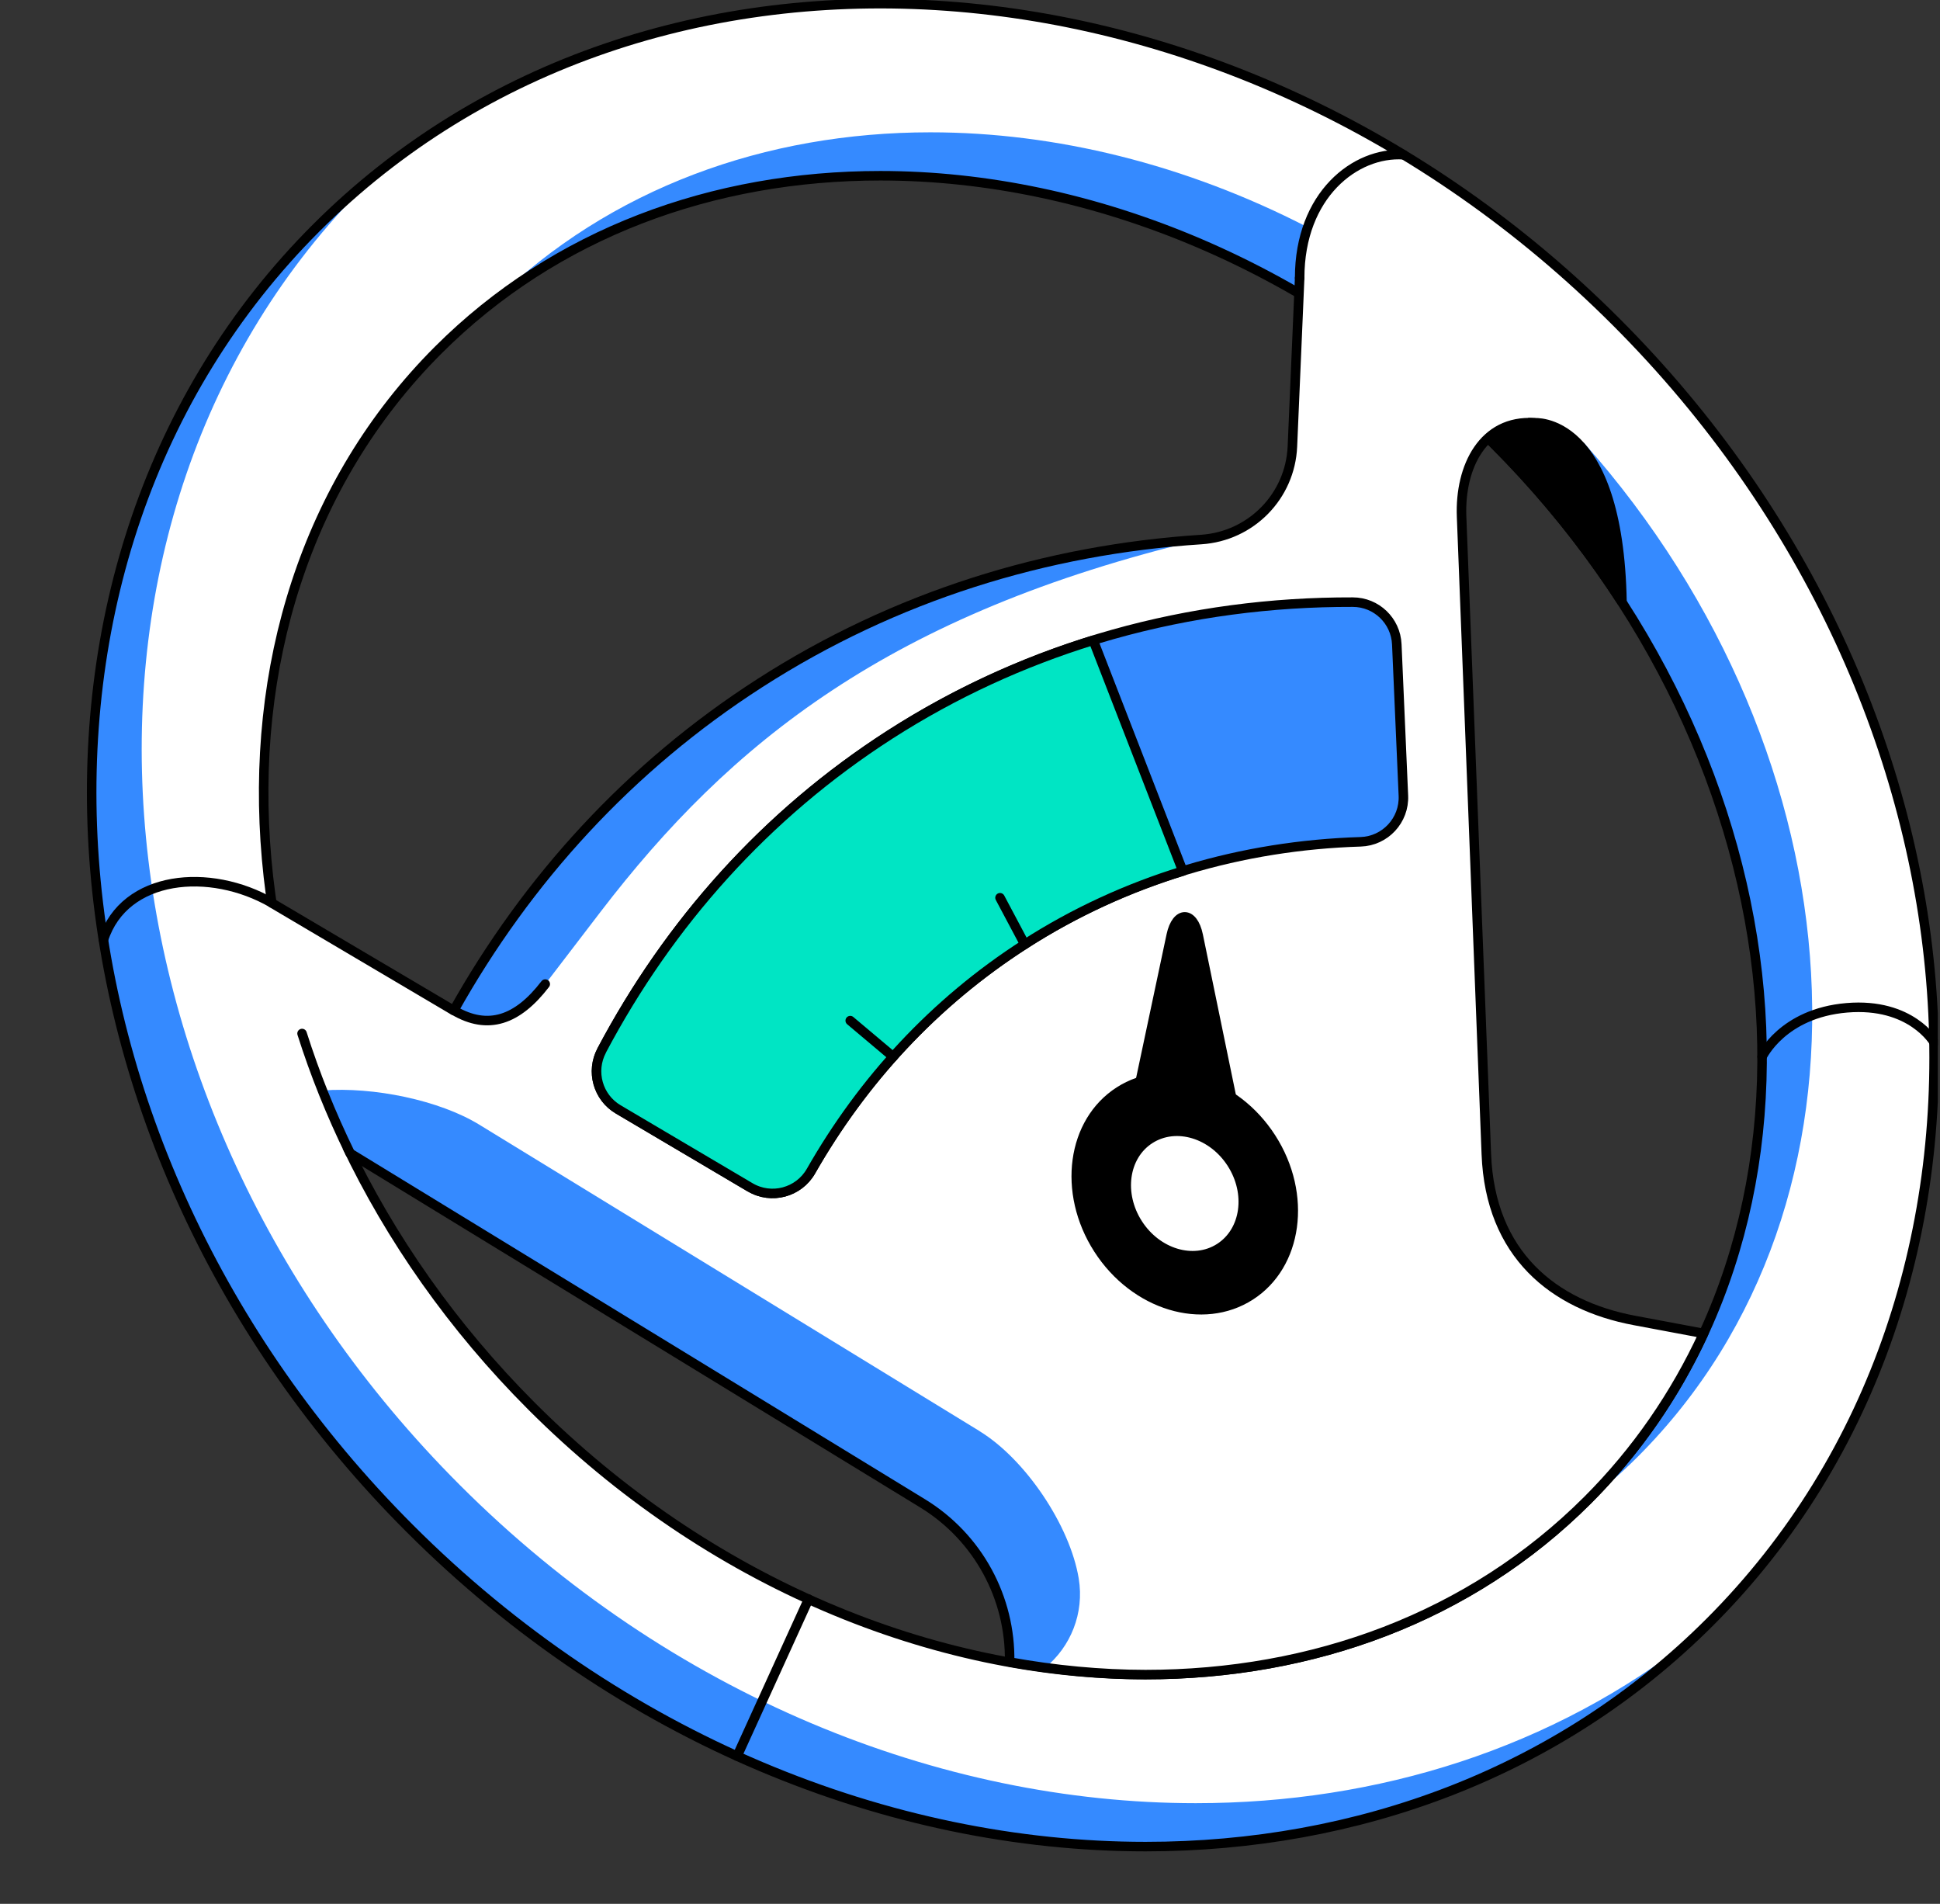
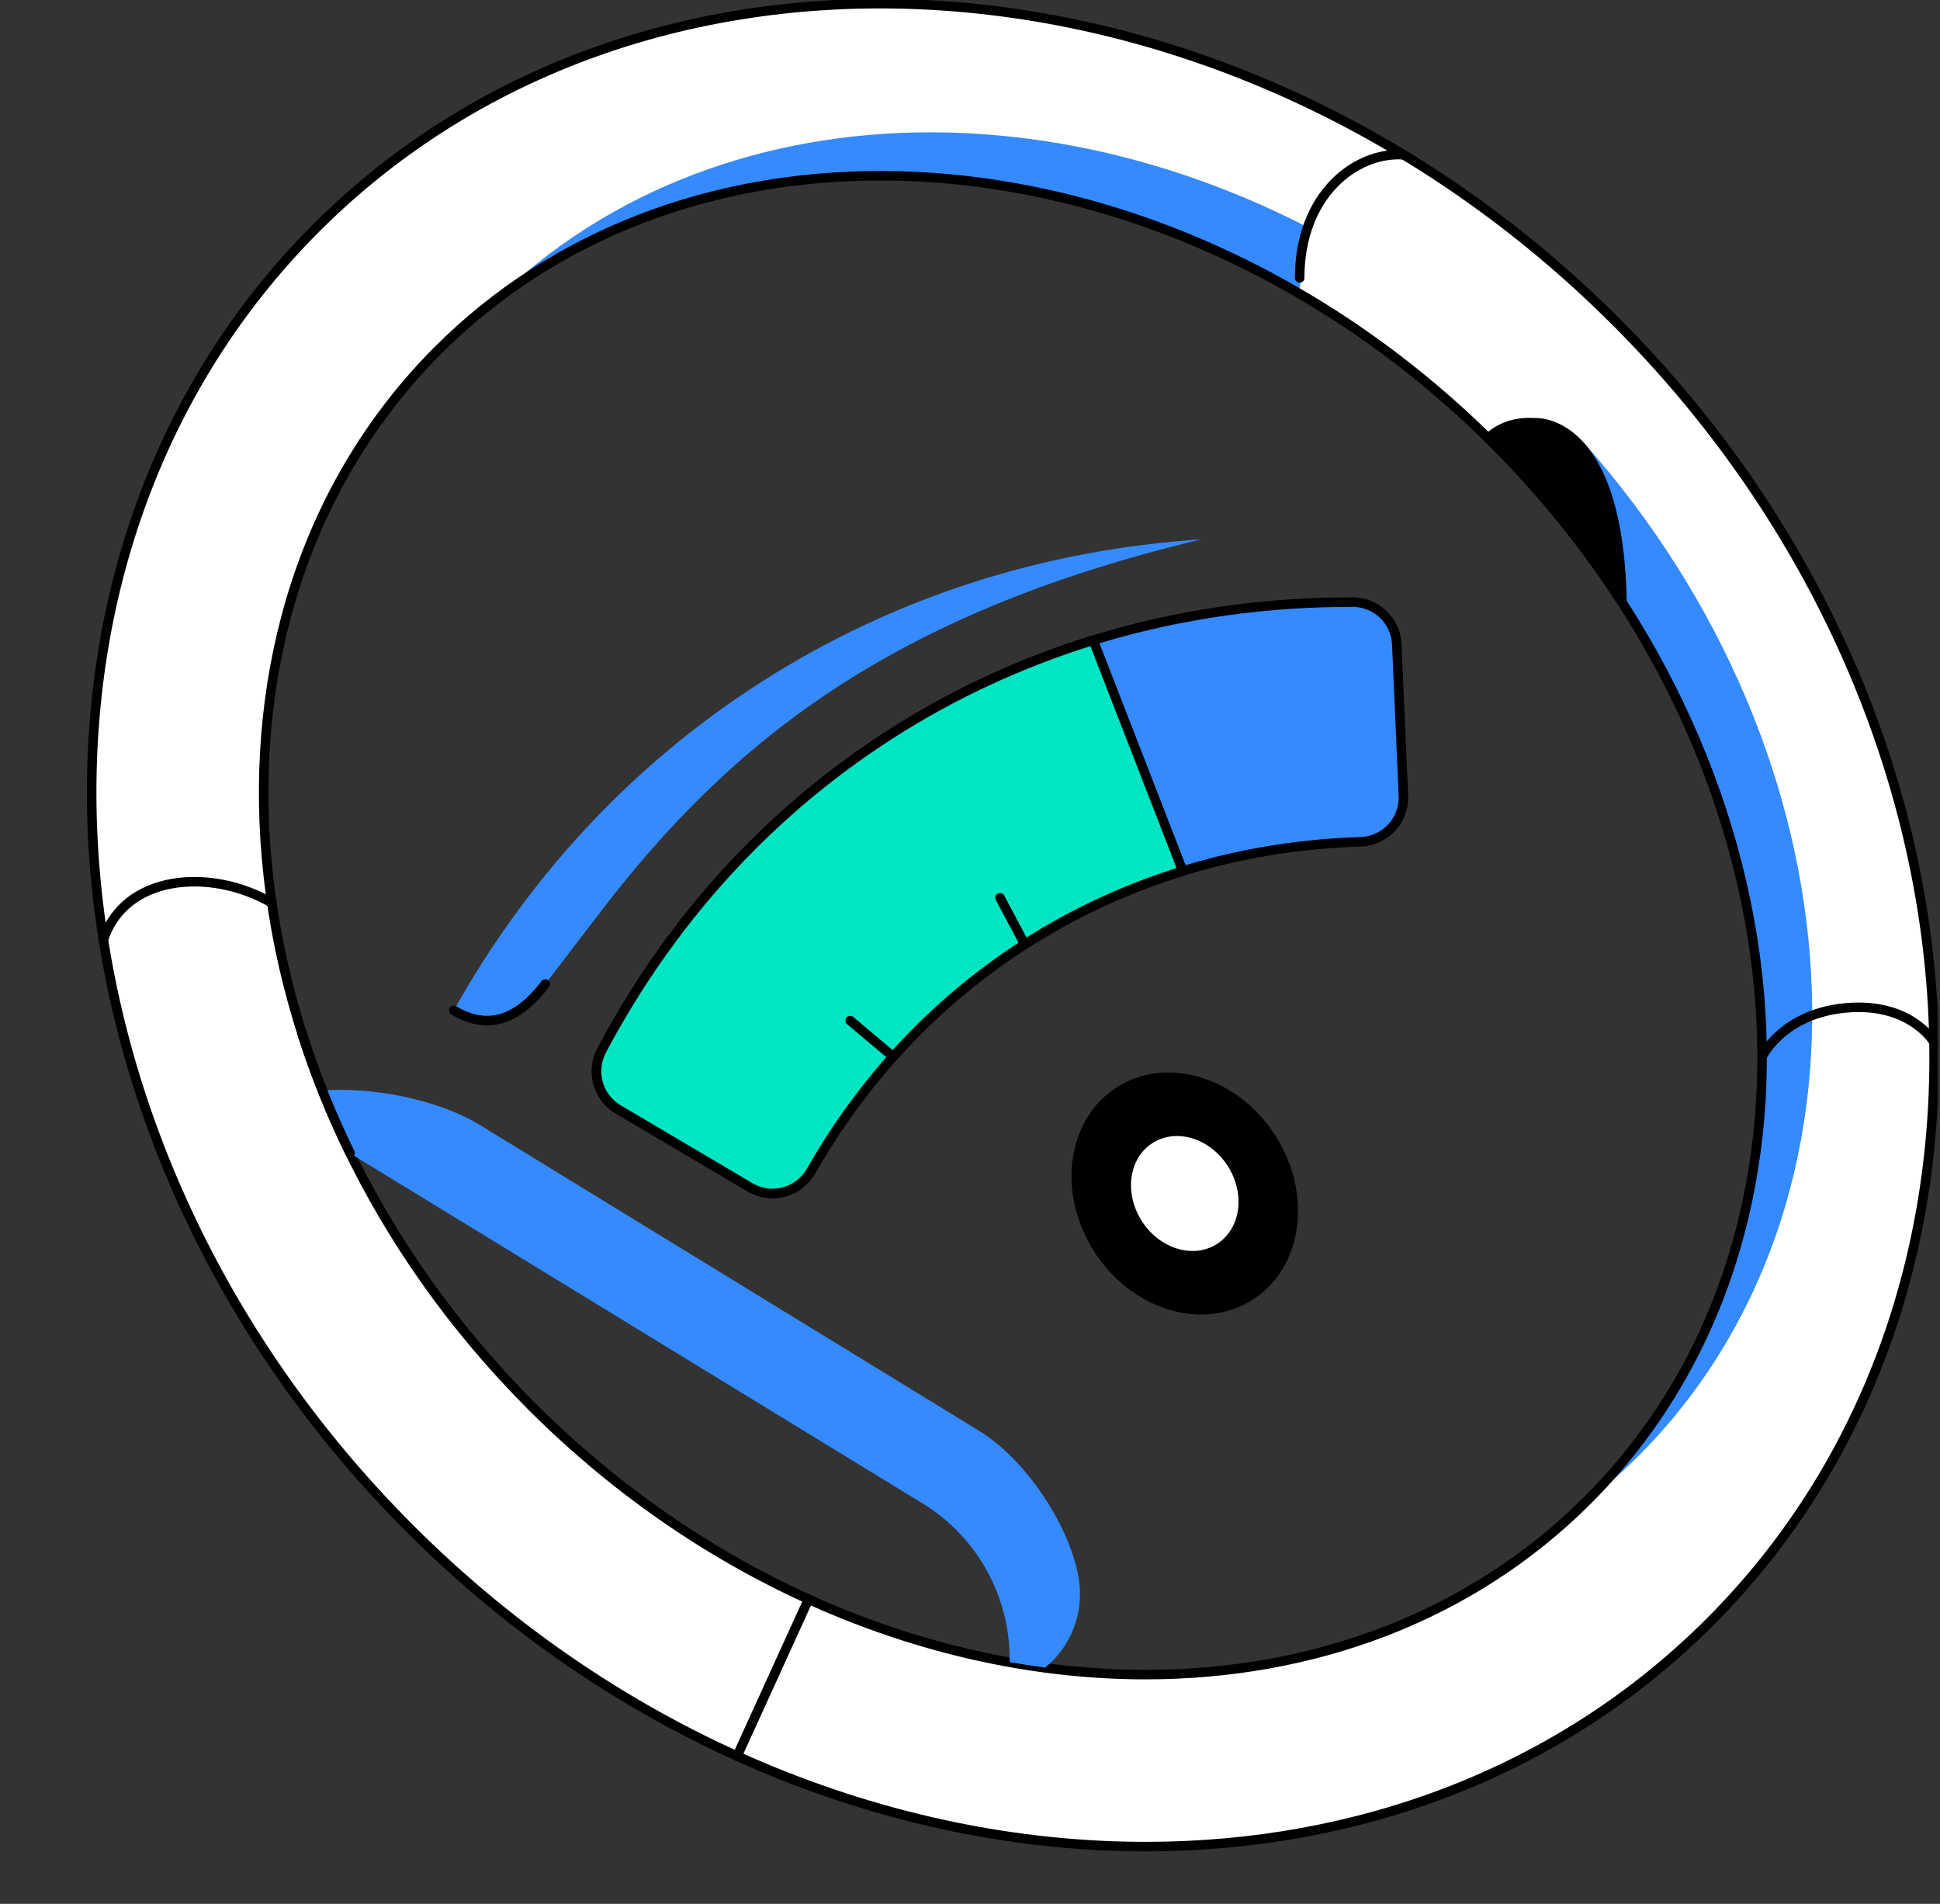
<svg xmlns="http://www.w3.org/2000/svg" width="265" height="260" viewBox="0 0 265 260" fill="none">
  <rect x="0" y="0" width="265" height="260" fill="#333333" stroke="none" />
  <g clip-path="url(#clip0_174_33366)">
    <path d="M233.55 221.53C212.98 242.1 185.39 252.18 156.49 252.18C121.55 252.18 84.69 237.46 55.97 208.73C3.48 156.24 -2.26 76.58 43.17 31.15C88.6 -14.28 168.27 -8.54 220.75 43.95C273.24 96.44 278.98 176.1 233.55 221.53ZM120.25 24C97.42 24 75.86 31.81 59.84 47.83C23.61 84.07 29.35 148.77 72.64 192.06C96.8 216.22 127.64 228.69 156.46 228.69C179.29 228.69 200.85 220.88 216.87 204.86C253.11 168.63 247.36 103.92 204.07 60.63C179.91 36.47 149.07 24 120.25 24Z" fill="white" />
-     <path d="M62.81 202.8C10.32 150.31 4.57 70.65 50 25.22C50.74 24.48 51.52 23.79 52.28 23.07C49.11 25.56 46.07 28.24 43.16 31.15C-2.26 76.58 3.48 156.24 55.97 208.73C84.7 237.46 121.55 252.18 156.49 252.18C184.44 252.18 211.14 242.72 231.47 223.5C212.16 238.74 188.24 246.25 163.33 246.25C128.39 246.25 91.53 231.53 62.81 202.8Z" fill="#358AFF" />
    <path d="M216.38 60.5C254.63 103.6 258.37 164.28 223.72 198.93C221.32 201.33 218.78 203.53 216.14 205.56C216.38 205.32 216.64 205.1 216.88 204.86C253.12 168.63 247.37 103.92 204.08 60.63L216.38 60.5Z" fill="#358AFF" />
    <path d="M178.62 31.03C161.94 22.44 144.16 18.07 127.09 18.07C104.61 18.07 83.36 25.67 67.42 41.2C82.37 29.67 100.85 24 120.25 24C139.65 24 159.18 29.43 177.46 40.07L178.62 31.03Z" fill="#358AFF" />
    <path d="M110.45 218.39L100.69 239.82" stroke="black" stroke-width="1.3" stroke-linecap="round" stroke-linejoin="round" />
    <path d="M240.7 144.31C240.7 144.31 243.48 138.37 252.27 137.63C261.06 136.89 264.2 142.35 264.2 142.35" stroke="black" stroke-width="1.3" stroke-linecap="round" stroke-linejoin="round" />
    <path d="M233.55 221.53C212.98 242.1 185.39 252.18 156.49 252.18C121.55 252.18 84.69 237.46 55.97 208.73C3.48 156.24 -2.26 76.58 43.17 31.15C88.6 -14.28 168.27 -8.54 220.75 43.95C273.24 96.44 278.98 176.1 233.55 221.53ZM120.25 24C97.42 24 75.86 31.81 59.84 47.83C23.61 84.07 29.35 148.77 72.64 192.06C96.8 216.22 127.64 228.69 156.46 228.69C179.29 228.69 200.85 220.88 216.87 204.86C253.11 168.63 247.36 103.92 204.07 60.63C179.91 36.47 149.07 24 120.25 24Z" stroke="black" stroke-width="1.3" stroke-linecap="round" stroke-linejoin="round" />
    <path d="M209.55 57.74C206.93 57.57 204.84 58.39 203.26 59.84C203.53 60.11 203.81 60.35 204.08 60.62C210.82 67.36 216.65 74.63 221.56 82.22C221.09 56.61 209.55 57.74 209.55 57.74Z" fill="black" stroke="black" stroke-width="1.3" stroke-linecap="round" stroke-linejoin="round" />
-     <path d="M177.78 32.28L176.54 60.96C176.25 67.76 170.89 73.22 164.09 73.67C142.87 75.05 122.26 81.41 103.8 93.27C85.99 104.71 72 120.1 61.98 137.99L36.02 122.65C27.75 130.49 35.44 142.13 40.89 153.26L126.02 205.3C133.61 209.94 138.07 218.23 137.91 226.97C144.13 228.09 150.34 228.68 156.46 228.69C179.29 228.69 200.85 220.88 216.87 204.86C223.58 198.15 228.85 190.45 232.71 182.1L223.28 180.33C212.15 178.25 203.56 171.25 203.03 157.63L199.65 70.56C199.38 63.7 202.63 57.3 209.55 57.74" fill="white" />
    <path d="M133.81 195.44L65.47 153.59C60.04 150.26 51.04 148.39 44.07 148.92C45.22 151.82 46.49 154.69 47.88 157.54L126.02 205.31C133.61 209.95 138.07 218.24 137.91 226.98C139.53 227.27 141.15 227.52 142.77 227.74C146.24 224.89 148.14 220.32 147.35 215.55C146.15 208.32 140.06 199.27 133.81 195.45V195.44Z" fill="#358AFF" />
    <path d="M103.8 93.26C85.99 104.7 72 120.09 61.98 137.98C66.66 140.74 70.69 139.33 74.48 134.39L82.02 124.54C99.72 101.43 121.53 83.81 164.09 73.66C142.87 75.04 122.26 81.4 103.8 93.26Z" fill="#358AFF" />
-     <path d="M47.88 157.53L126.02 205.3C133.61 209.94 138.07 218.23 137.91 226.97C144.13 228.09 150.34 228.68 156.46 228.69C179.29 228.69 200.85 220.88 216.87 204.86C223.58 198.15 228.85 190.45 232.71 182.1L223.28 180.33C212.15 178.25 203.56 171.25 203.03 157.63L199.65 70.56C199.38 63.7 202.63 57.3 209.55 57.74" stroke="black" stroke-width="1.3" stroke-linecap="round" stroke-linejoin="round" />
-     <path d="M177.53 37.96L176.54 60.97C176.25 67.77 170.89 73.23 164.09 73.68C142.87 75.06 122.26 81.42 103.8 93.28C85.99 104.72 72 120.11 61.98 138L37.15 123.33" stroke="black" stroke-width="1.3" stroke-linecap="round" stroke-linejoin="round" />
    <path d="M102.46 162.14C105.36 163.86 109.11 162.86 110.78 159.93C117.84 147.56 127.6 136.91 139.98 128.96C153.97 119.98 169.71 115.46 185.85 114.96C189.21 114.86 191.85 112.02 191.7 108.66L190.8 88C190.66 84.77 188.01 82.23 184.78 82.23C162.55 82.17 140.79 87.99 121.58 100.32C104.56 111.25 91.36 126.14 82.18 143.48C80.67 146.33 81.66 149.87 84.44 151.51L102.45 162.15L102.46 162.14Z" fill="#358AFF" stroke="black" stroke-width="1.3" stroke-linecap="round" stroke-linejoin="round" />
    <path d="M61.98 137.98C66.66 140.74 70.69 139.33 74.48 134.39" stroke="black" stroke-width="1.3" stroke-linecap="round" stroke-linejoin="round" />
-     <path d="M153.25 159.48L159.99 127.71C160.7 124.37 162.98 124.38 163.67 127.72L170.02 158.55L153.25 159.48Z" fill="black" stroke="black" stroke-width="1.3" stroke-linecap="round" stroke-linejoin="round" />
    <path d="M82.19 143.47C80.68 146.32 81.67 149.86 84.45 151.5L102.46 162.14C105.36 163.86 109.11 162.86 110.78 159.93C117.84 147.56 127.6 136.91 139.98 128.96C146.81 124.57 154.06 121.27 161.57 118.96L149.33 87.44C139.68 90.42 130.36 94.68 121.58 100.31C104.56 111.24 91.36 126.13 82.18 143.47H82.19Z" fill="#00E5C4" stroke="black" stroke-width="1.3" stroke-linecap="round" stroke-linejoin="round" />
    <path d="M139.98 128.96L136.6 122.6" stroke="black" stroke-width="1.3" stroke-linecap="round" stroke-linejoin="round" />
    <path d="M122 144.31L116.14 139.38" stroke="black" stroke-width="1.3" stroke-linecap="round" stroke-linejoin="round" />
    <path d="M171.139 177.48C177.966 173.097 179.336 163.056 174.198 155.053C169.06 147.05 159.36 144.115 152.533 148.498C145.706 152.881 144.336 162.922 149.474 170.925C154.612 178.928 164.312 181.863 171.139 177.48Z" fill="black" />
    <path d="M166.255 169.873C169.494 167.793 170.142 163.025 167.701 159.224C165.261 155.422 160.656 154.026 157.417 156.106C154.177 158.185 153.53 162.953 155.971 166.755C158.411 170.556 163.016 171.952 166.255 169.873Z" fill="white" />
    <path d="M37.15 123.31C28.68 118.42 17 119.47 14.13 128.33" stroke="black" stroke-width="1.3" stroke-linecap="round" stroke-linejoin="round" />
    <path d="M177.53 37.96C177.53 26.59 185.17 20.71 191.71 21.13" stroke="black" stroke-width="1.3" stroke-linecap="round" stroke-linejoin="round" />
    <path d="M41.26 141.14C43.01 146.65 45.2 152.11 47.82 157.47" stroke="black" stroke-width="1.3" stroke-linecap="round" stroke-linejoin="round" />
  </g>
  <defs>
    <clipPath id="clip0_174_33366">
      <rect width="264.4" height="259.79" fill="white" transform="translate(0.3)" />
    </clipPath>
  </defs>
</svg>